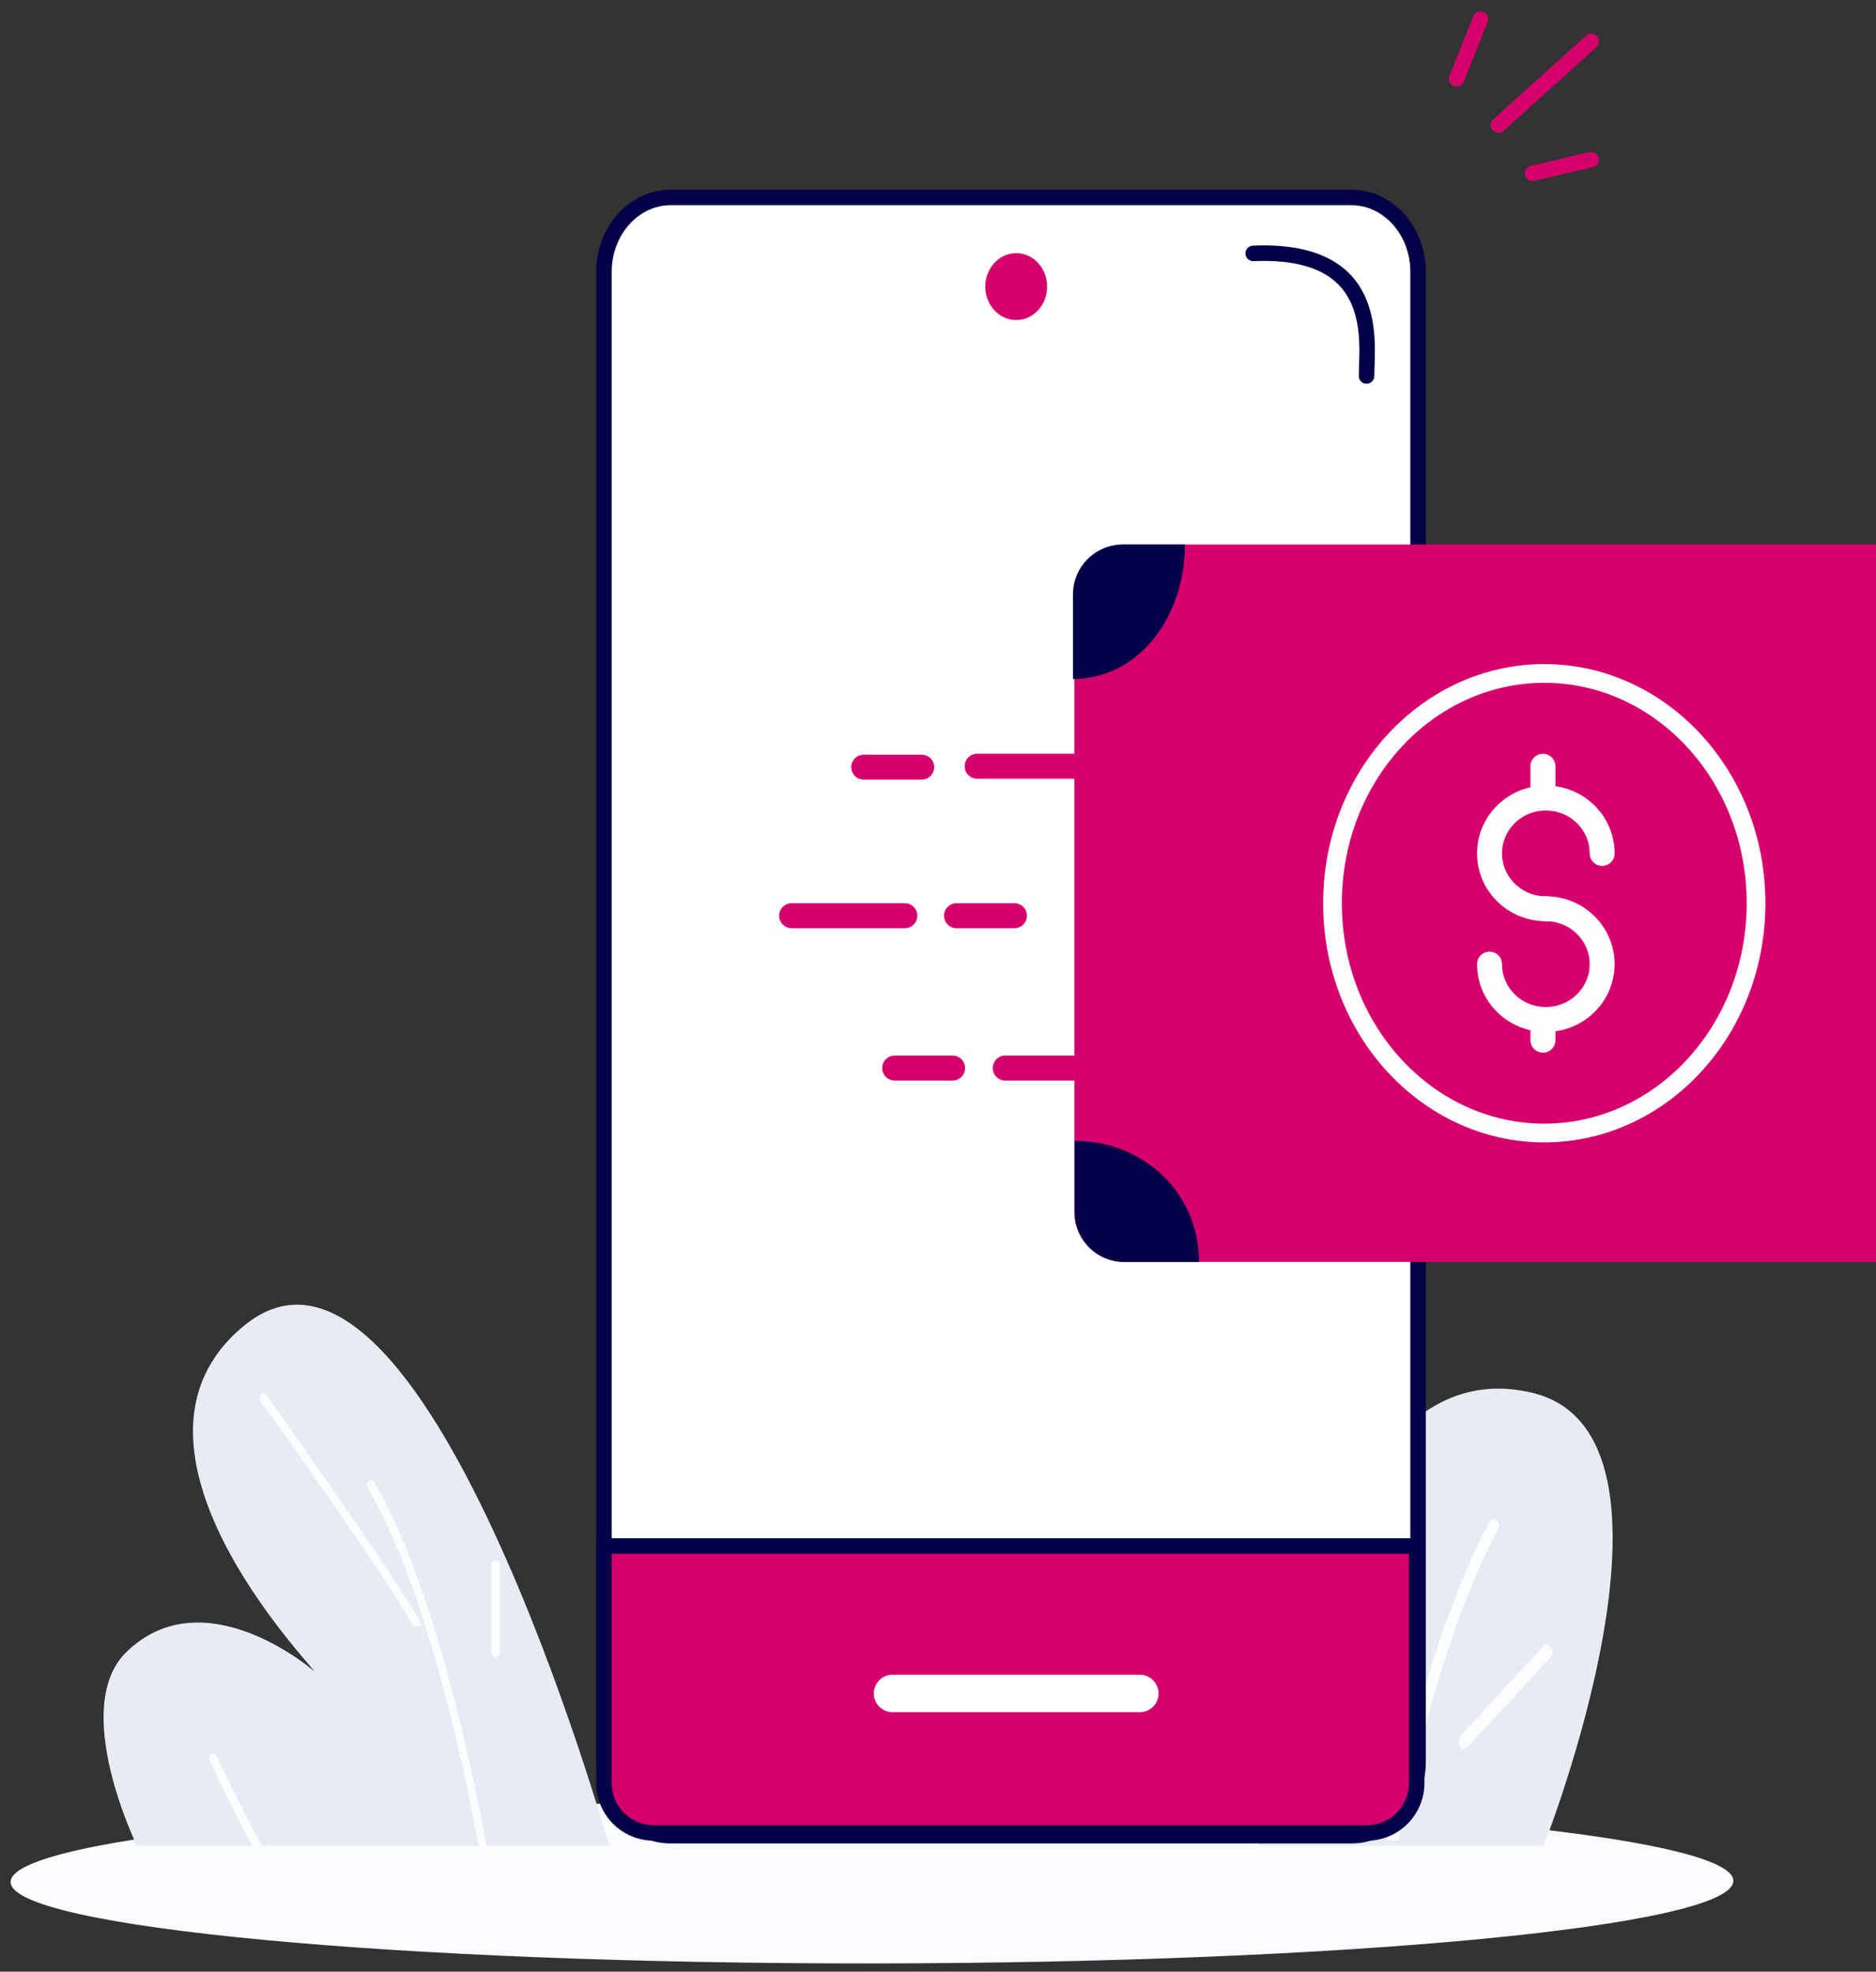
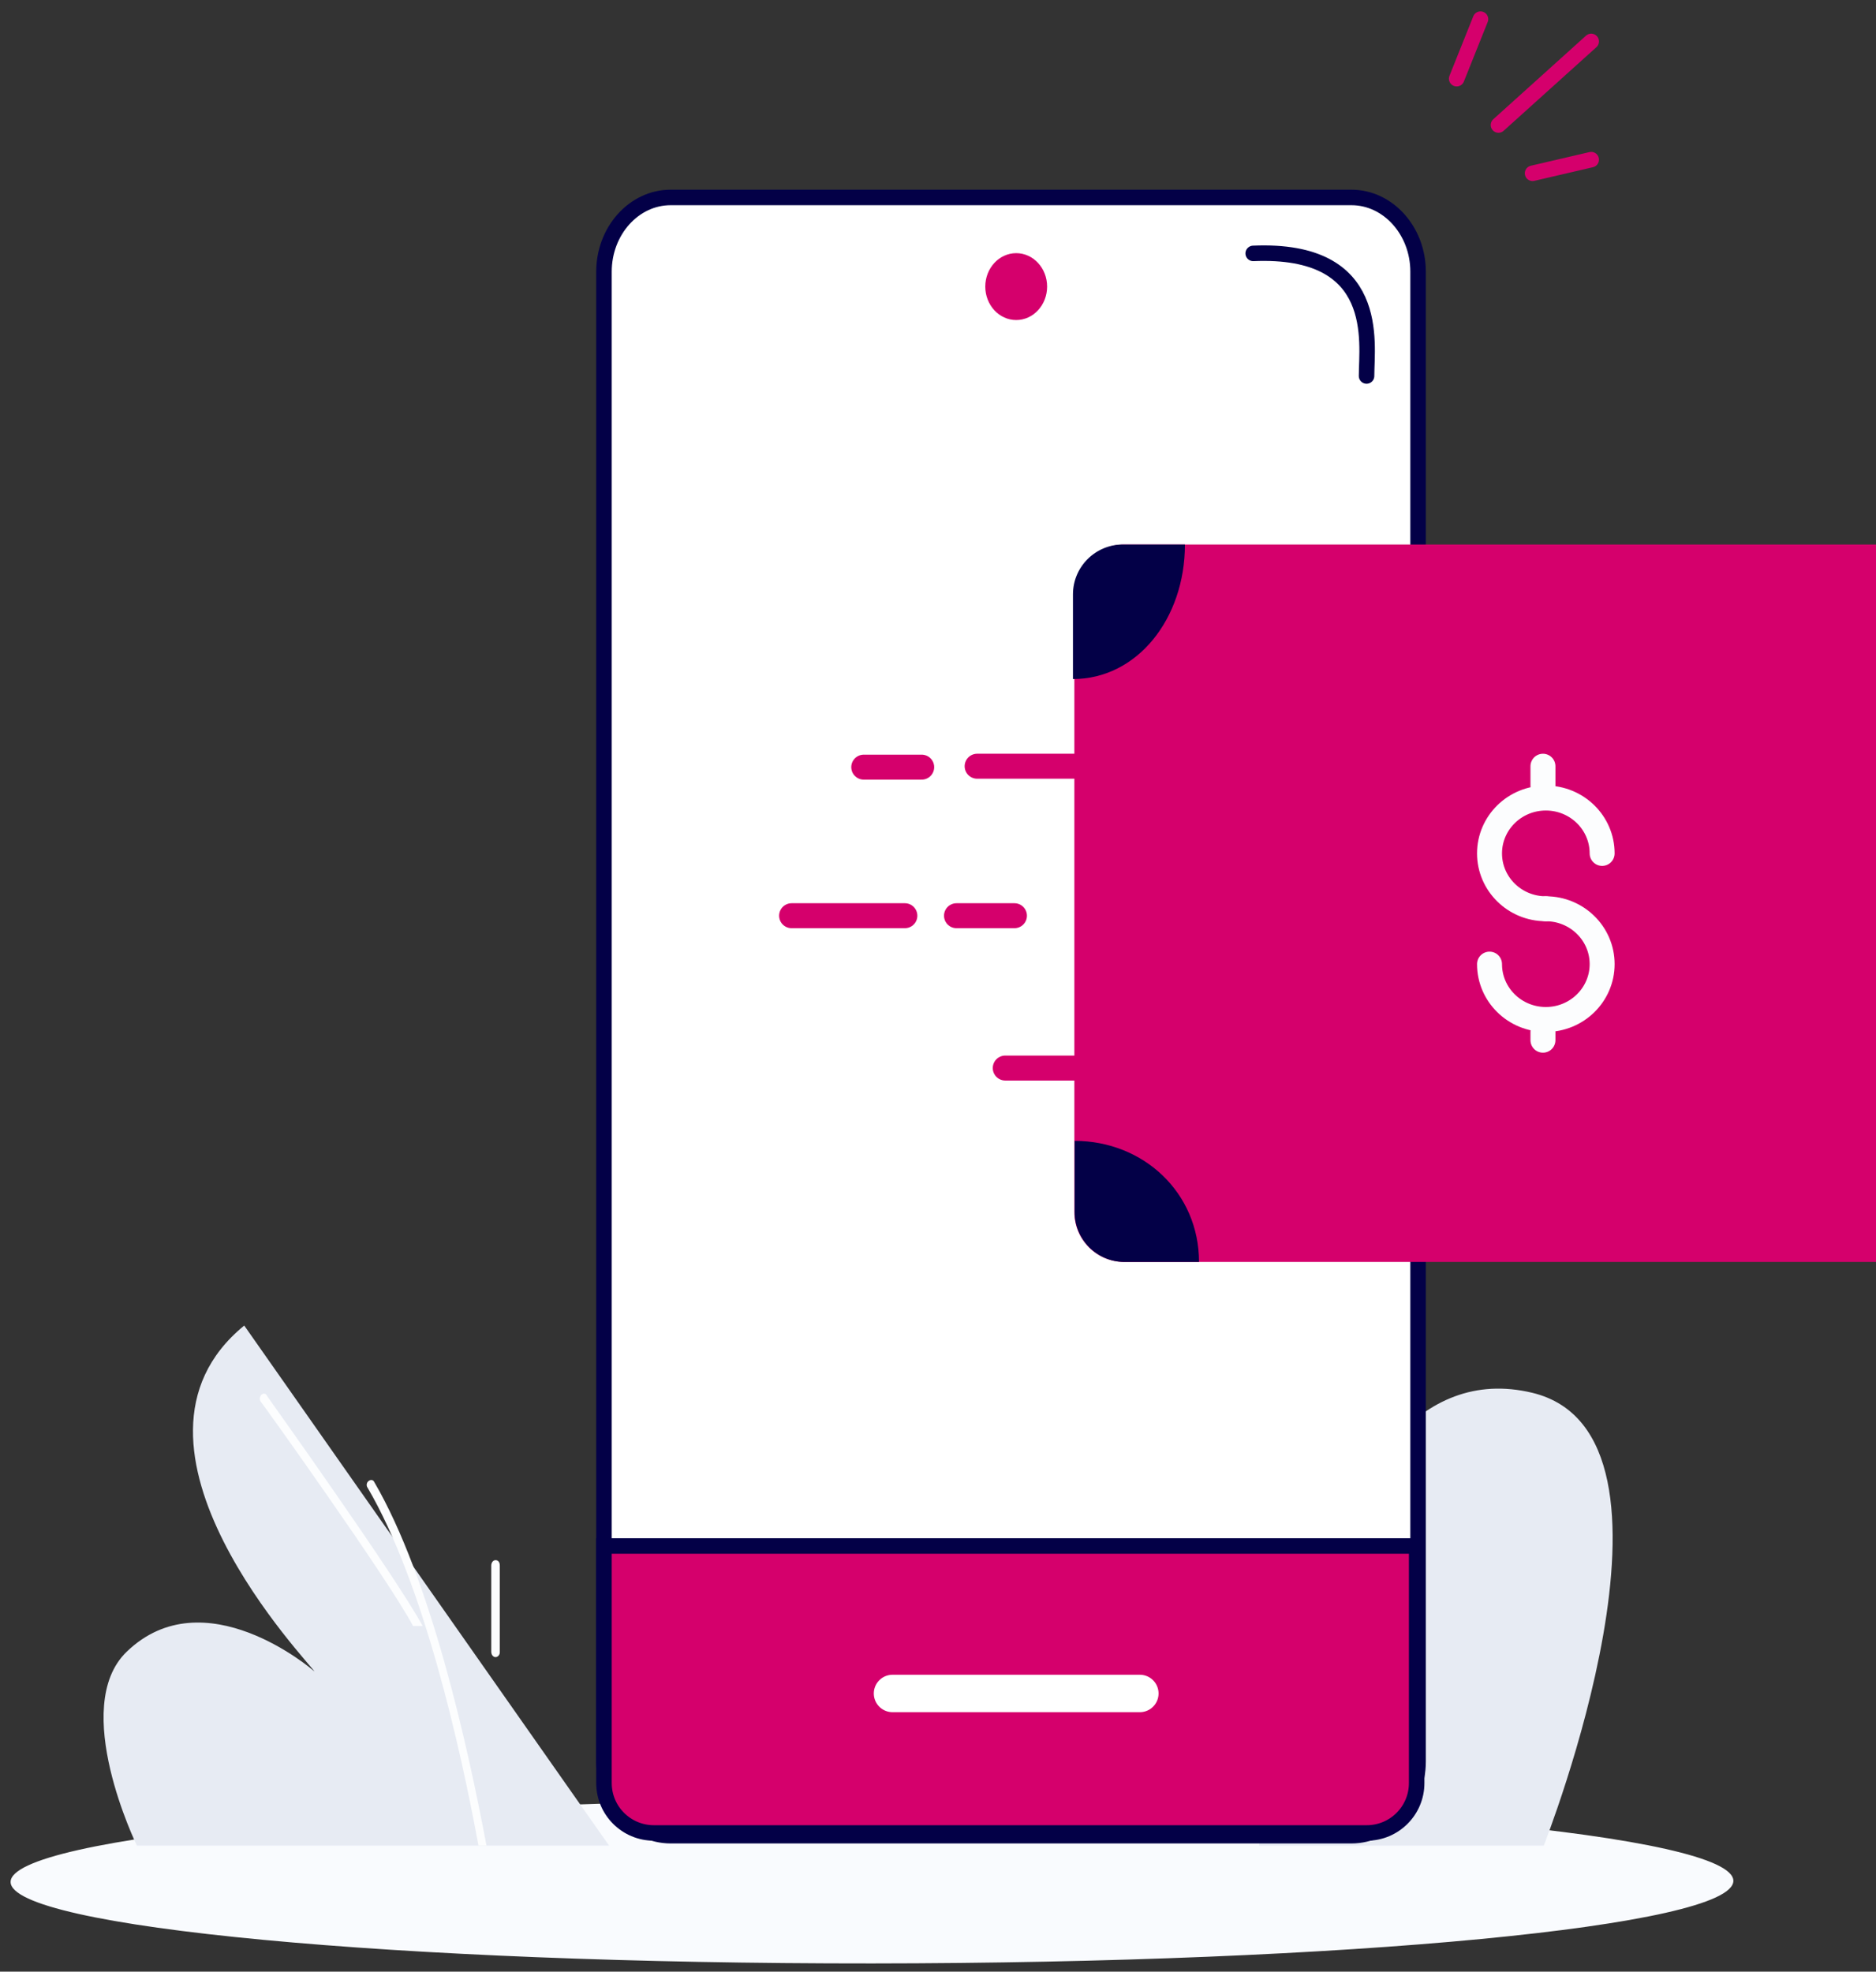
<svg xmlns="http://www.w3.org/2000/svg" width="98" height="103" viewBox="0 0 98 103" fill="none">
  <rect x="0" y="0" width="98" height="103" fill="#333333" stroke="none" />
  <path d="M45.554 102.57C70.405 102.553 90.55 100.622 90.549 98.255C90.547 95.888 70.4 93.983 45.549 93.999C20.697 94.016 0.552 95.948 0.554 98.314C0.555 100.681 20.702 102.586 45.554 102.57Z" fill="#F9FBFE" />
-   <path d="M31.816 96.413H7.151C7.151 96.413 3.615 89.172 6.622 86.283C10.658 82.394 16.282 87.174 16.421 87.317C16.337 87.032 5.084 75.525 12.758 69.247C22.066 61.634 31.816 96.413 31.816 96.413Z" fill="#E7EBF3" />
+   <path d="M31.816 96.413H7.151C7.151 96.413 3.615 89.172 6.622 86.283C10.658 82.394 16.282 87.174 16.421 87.317C16.337 87.032 5.084 75.525 12.758 69.247Z" fill="#E7EBF3" />
  <path d="M25.413 96.414H24.995C24.049 91.277 22.128 82.716 19.205 77.722C19.121 77.615 19.149 77.436 19.261 77.365C19.344 77.294 19.483 77.294 19.539 77.401C22.518 82.502 24.439 91.241 25.413 96.414Z" fill="#FCFDFE" />
  <path d="M25.886 86.568C25.775 86.568 25.663 86.461 25.663 86.283V81.788C25.663 81.645 25.747 81.503 25.886 81.503C26.025 81.503 26.109 81.61 26.109 81.788V86.318C26.109 86.461 25.997 86.568 25.886 86.568Z" fill="#FCFDFE" />
-   <path d="M13.665 96.414H13.164C11.911 94.024 10.992 92.026 10.964 92.026C10.909 91.919 10.937 91.741 11.048 91.669C11.159 91.598 11.271 91.634 11.326 91.776C11.326 91.776 12.329 93.917 13.665 96.414Z" fill="#FCFDFE" />
  <path d="M22.077 84.941H21.576C20.323 82.55 13.63 73.197 13.602 73.197C13.547 73.09 13.575 72.912 13.686 72.84C13.797 72.769 13.909 72.804 13.964 72.947C13.964 72.947 20.741 82.444 22.077 84.941Z" fill="#FCFDFE" />
  <path d="M80.644 96.414H65.773C65.773 96.414 68.052 69.883 80.046 72.76C89.126 74.955 80.644 96.414 80.644 96.414Z" fill="#E7EBF3" />
-   <path d="M78.247 79.918C75.722 84.65 74.026 91.362 73.046 96.143H72.481C73.461 91.314 75.194 84.361 77.794 79.532C77.87 79.339 78.058 79.339 78.171 79.435C78.322 79.532 78.322 79.773 78.247 79.918Z" fill="#FCFDFE" />
-   <path d="M76.475 91.363C76.4 91.363 76.325 91.314 76.249 91.218C76.136 91.073 76.174 90.832 76.287 90.687L80.621 86.003C80.734 85.858 80.922 85.906 81.035 86.051C81.148 86.196 81.111 86.437 80.997 86.582L76.664 91.266C76.588 91.314 76.551 91.363 76.475 91.363Z" fill="#FCFDFE" />
  <path d="M70.599 95.897C72.514 95.897 74.079 94.152 74.079 92.019V21.951V14.192C74.079 12.058 72.514 10.315 70.599 10.315H35.032C33.116 10.315 31.551 12.058 31.551 14.192V92.019C31.551 94.152 33.116 95.897 35.032 95.897H70.599Z" fill="white" stroke="#030047" stroke-width="0.81" stroke-miterlimit="10" stroke-linecap="round" stroke-linejoin="round" />
  <path d="M71.387 19.642C71.387 17.896 72.195 12.947 65.466 13.238" stroke="#030047" stroke-width="0.81" stroke-linecap="round" stroke-linejoin="round" />
  <path d="M83.123 2.164L78.278 6.531" stroke="#D5006C" stroke-width="0.81" stroke-linecap="round" stroke-linejoin="round" />
  <path d="M77.339 1L76.095 4.11" stroke="#D5006C" stroke-width="0.81" stroke-linecap="round" stroke-linejoin="round" />
  <path d="M83.123 8.34L80.06 9.053" stroke="#D5006C" stroke-width="0.81" stroke-linecap="round" stroke-linejoin="round" />
  <path d="M31.551 80.763H74.005V93.147C74.005 94.587 72.838 95.754 71.398 95.754H34.159C32.719 95.754 31.551 94.587 31.551 93.147V80.763Z" fill="#D5006C" stroke="#030047" stroke-width="0.81" />
  <ellipse cx="53.085" cy="14.972" rx="1.615" ry="1.747" fill="#D5006C" />
  <path d="M46.624 88.467H59.544" stroke="white" stroke-width="1.955" stroke-miterlimit="10" stroke-linecap="round" stroke-linejoin="round" />
  <path d="M98 28.445H58.731C57.291 28.445 56.123 29.612 56.123 31.052V63.318C56.123 64.758 57.291 65.925 58.731 65.925H98V28.445Z" fill="#D5006C" />
  <path d="M56.05 35.473C59.4 35.473 61.899 32.326 61.899 28.445H58.658C57.218 28.445 56.05 29.612 56.05 31.052V35.473Z" fill="#030047" />
  <path d="M62.635 65.925C62.635 62.303 59.726 59.6 56.137 59.6L56.137 63.318C56.137 64.758 57.304 65.925 58.745 65.925L62.635 65.925Z" fill="#030047" />
-   <path d="M91.734 47.185C91.734 53.852 86.746 59.189 80.671 59.189C74.596 59.189 69.608 53.852 69.608 47.185C69.608 40.518 74.596 35.181 80.671 35.181C86.746 35.181 91.734 40.518 91.734 47.185Z" stroke="#FCFDFE" stroke-width="0.978" />
  <path d="M83.694 44.582C83.694 42.985 82.377 41.69 80.753 41.69C79.128 41.69 77.811 42.985 77.811 44.582C77.811 46.179 79.128 47.474 80.753 47.474" stroke="#FCFDFE" stroke-width="1.304" stroke-linecap="round" />
  <path d="M77.811 50.366C77.811 51.963 79.128 53.258 80.753 53.258C82.377 53.258 83.694 51.963 83.694 50.366C83.694 48.769 82.377 47.474 80.753 47.474" stroke="#FCFDFE" stroke-width="1.304" stroke-linecap="round" />
  <line x1="80.602" y1="53.91" x2="80.602" y2="54.34" stroke="#FCFDFE" stroke-width="1.304" stroke-linecap="round" />
  <line x1="80.602" y1="40.028" x2="80.602" y2="41.038" stroke="#FCFDFE" stroke-width="1.304" stroke-linecap="round" />
  <line x1="56.96" y1="40.028" x2="51.044" y2="40.028" stroke="#D5006C" stroke-width="1.304" stroke-linecap="round" />
  <line x1="48.149" y1="40.076" x2="45.121" y2="40.076" stroke="#D5006C" stroke-width="1.304" stroke-linecap="round" />
  <line x1="58.43" y1="55.795" x2="52.513" y2="55.795" stroke="#D5006C" stroke-width="1.304" stroke-linecap="round" />
-   <line x1="49.765" y1="55.795" x2="46.736" y2="55.795" stroke="#D5006C" stroke-width="1.304" stroke-linecap="round" />
  <line x1="47.269" y1="47.837" x2="41.352" y2="47.837" stroke="#D5006C" stroke-width="1.304" stroke-linecap="round" />
  <line x1="52.994" y1="47.837" x2="49.966" y2="47.837" stroke="#D5006C" stroke-width="1.304" stroke-linecap="round" />
</svg>